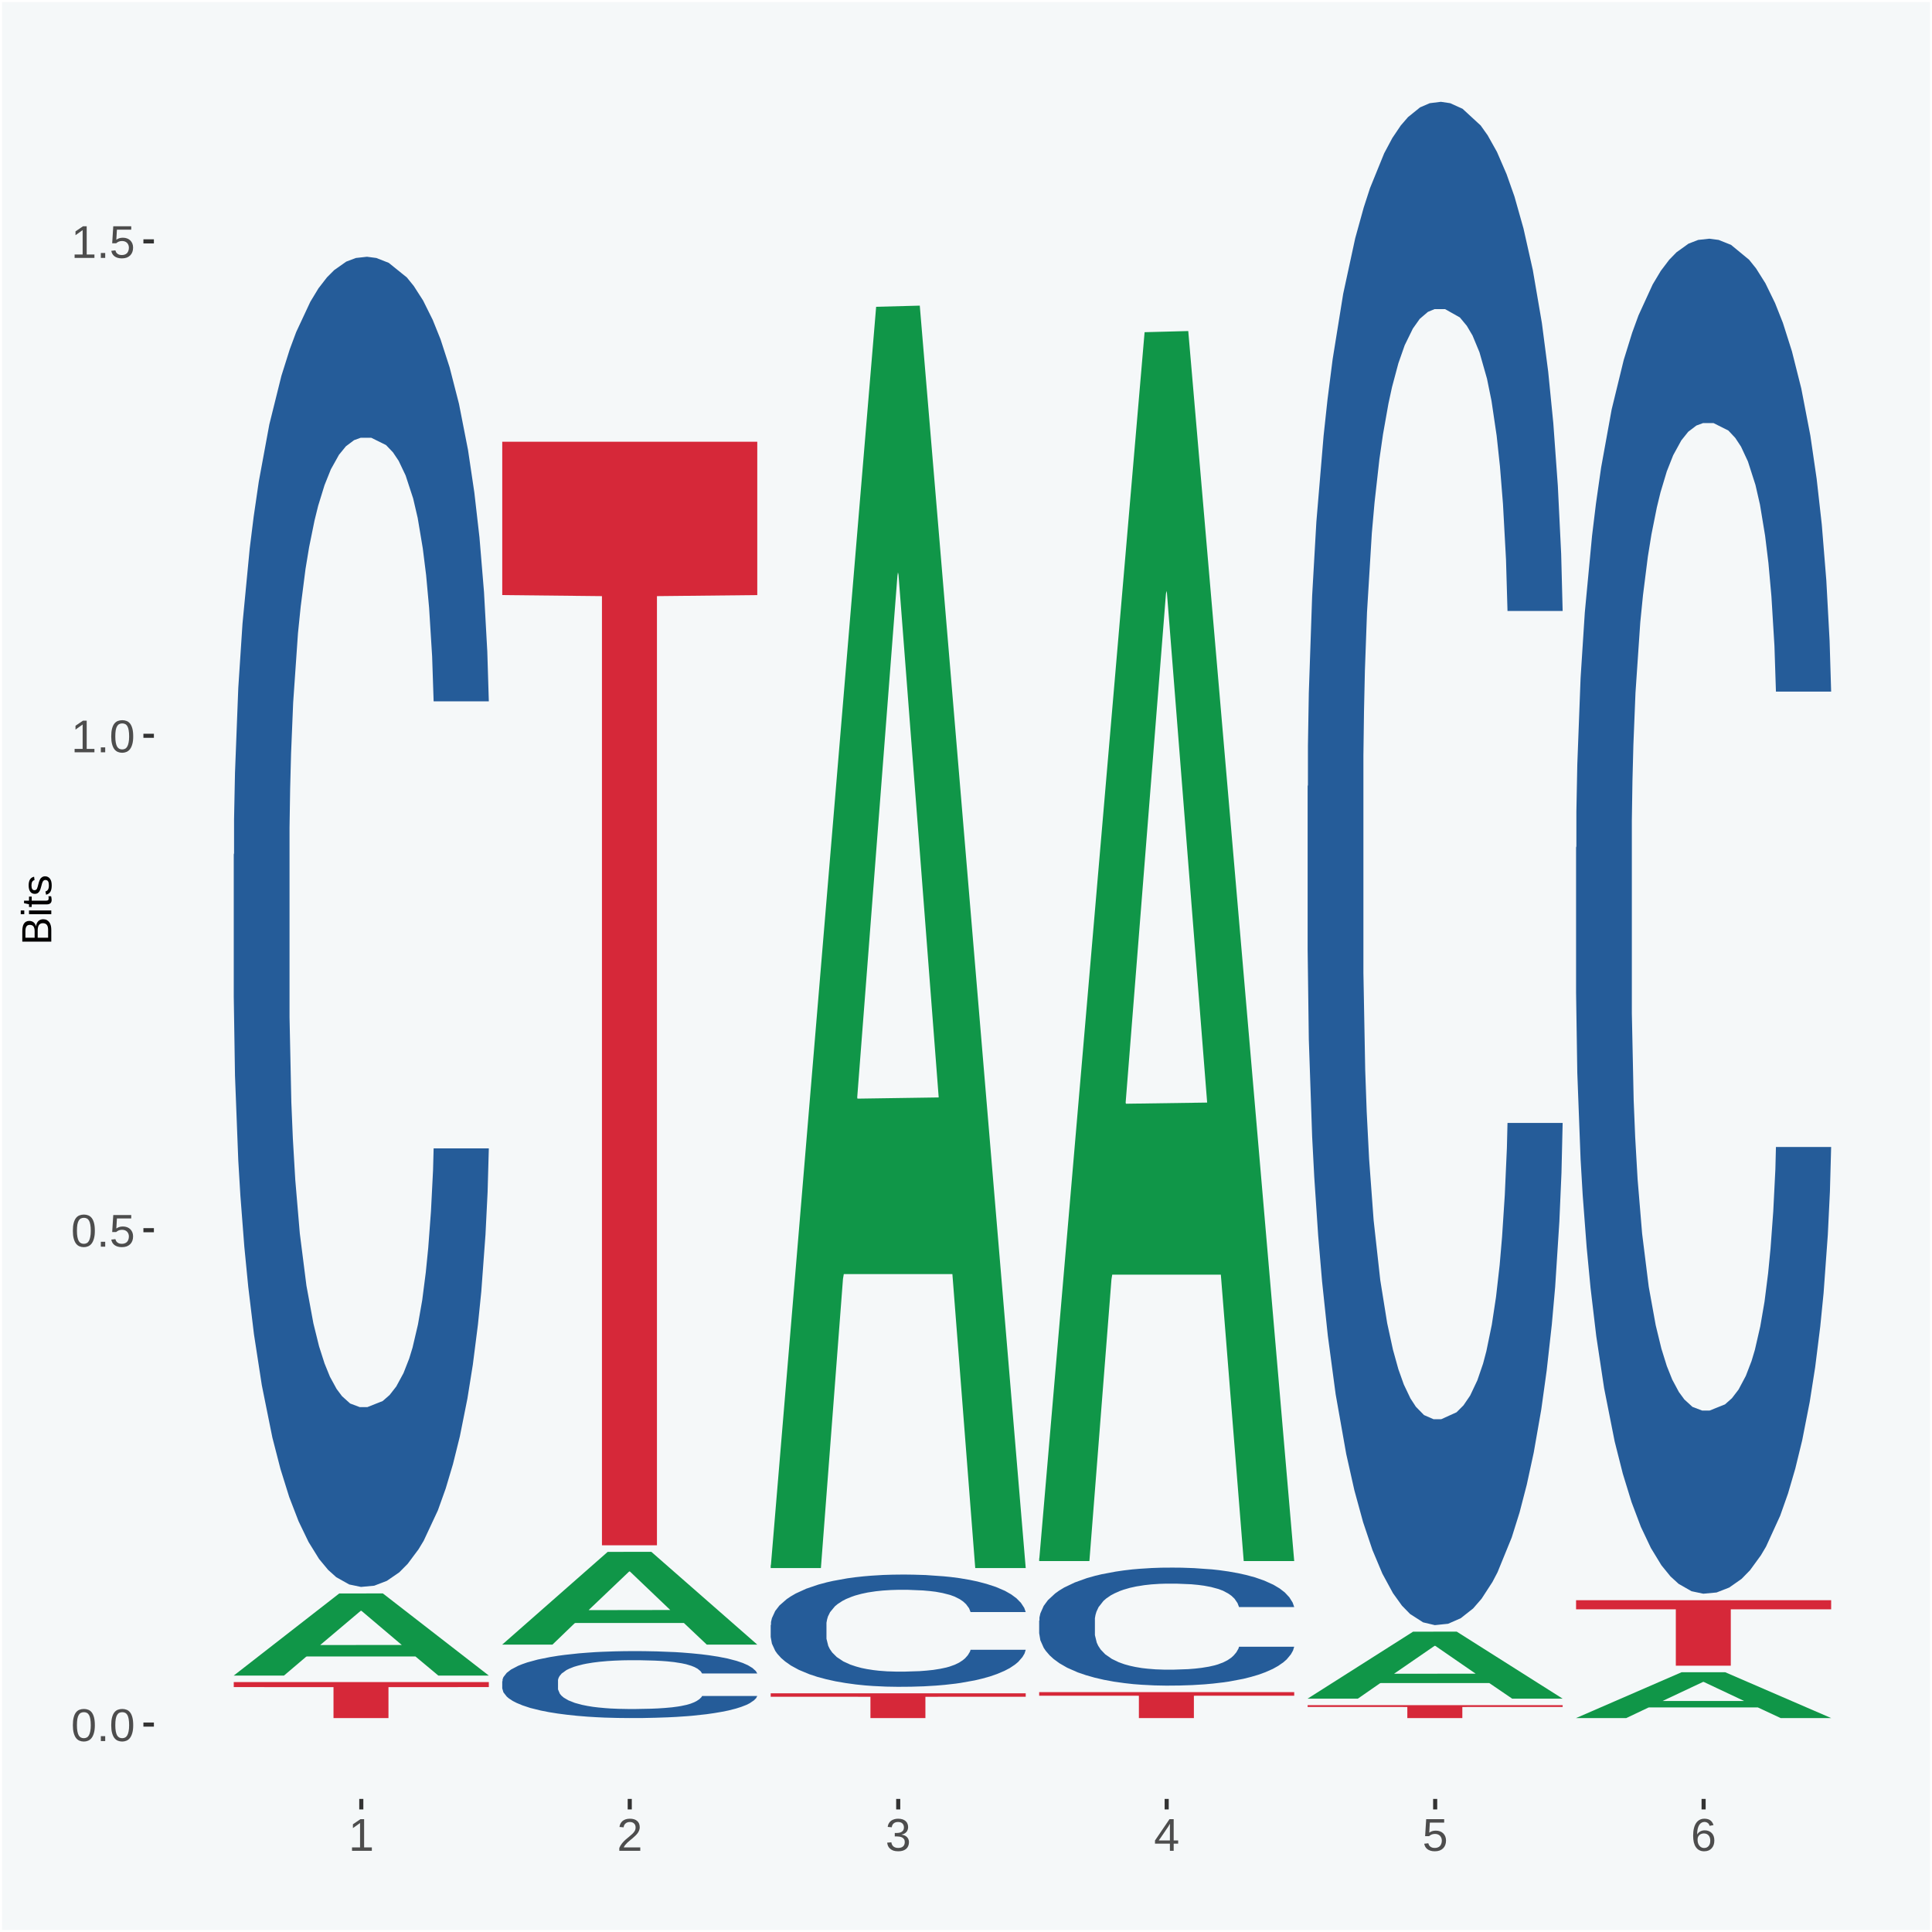
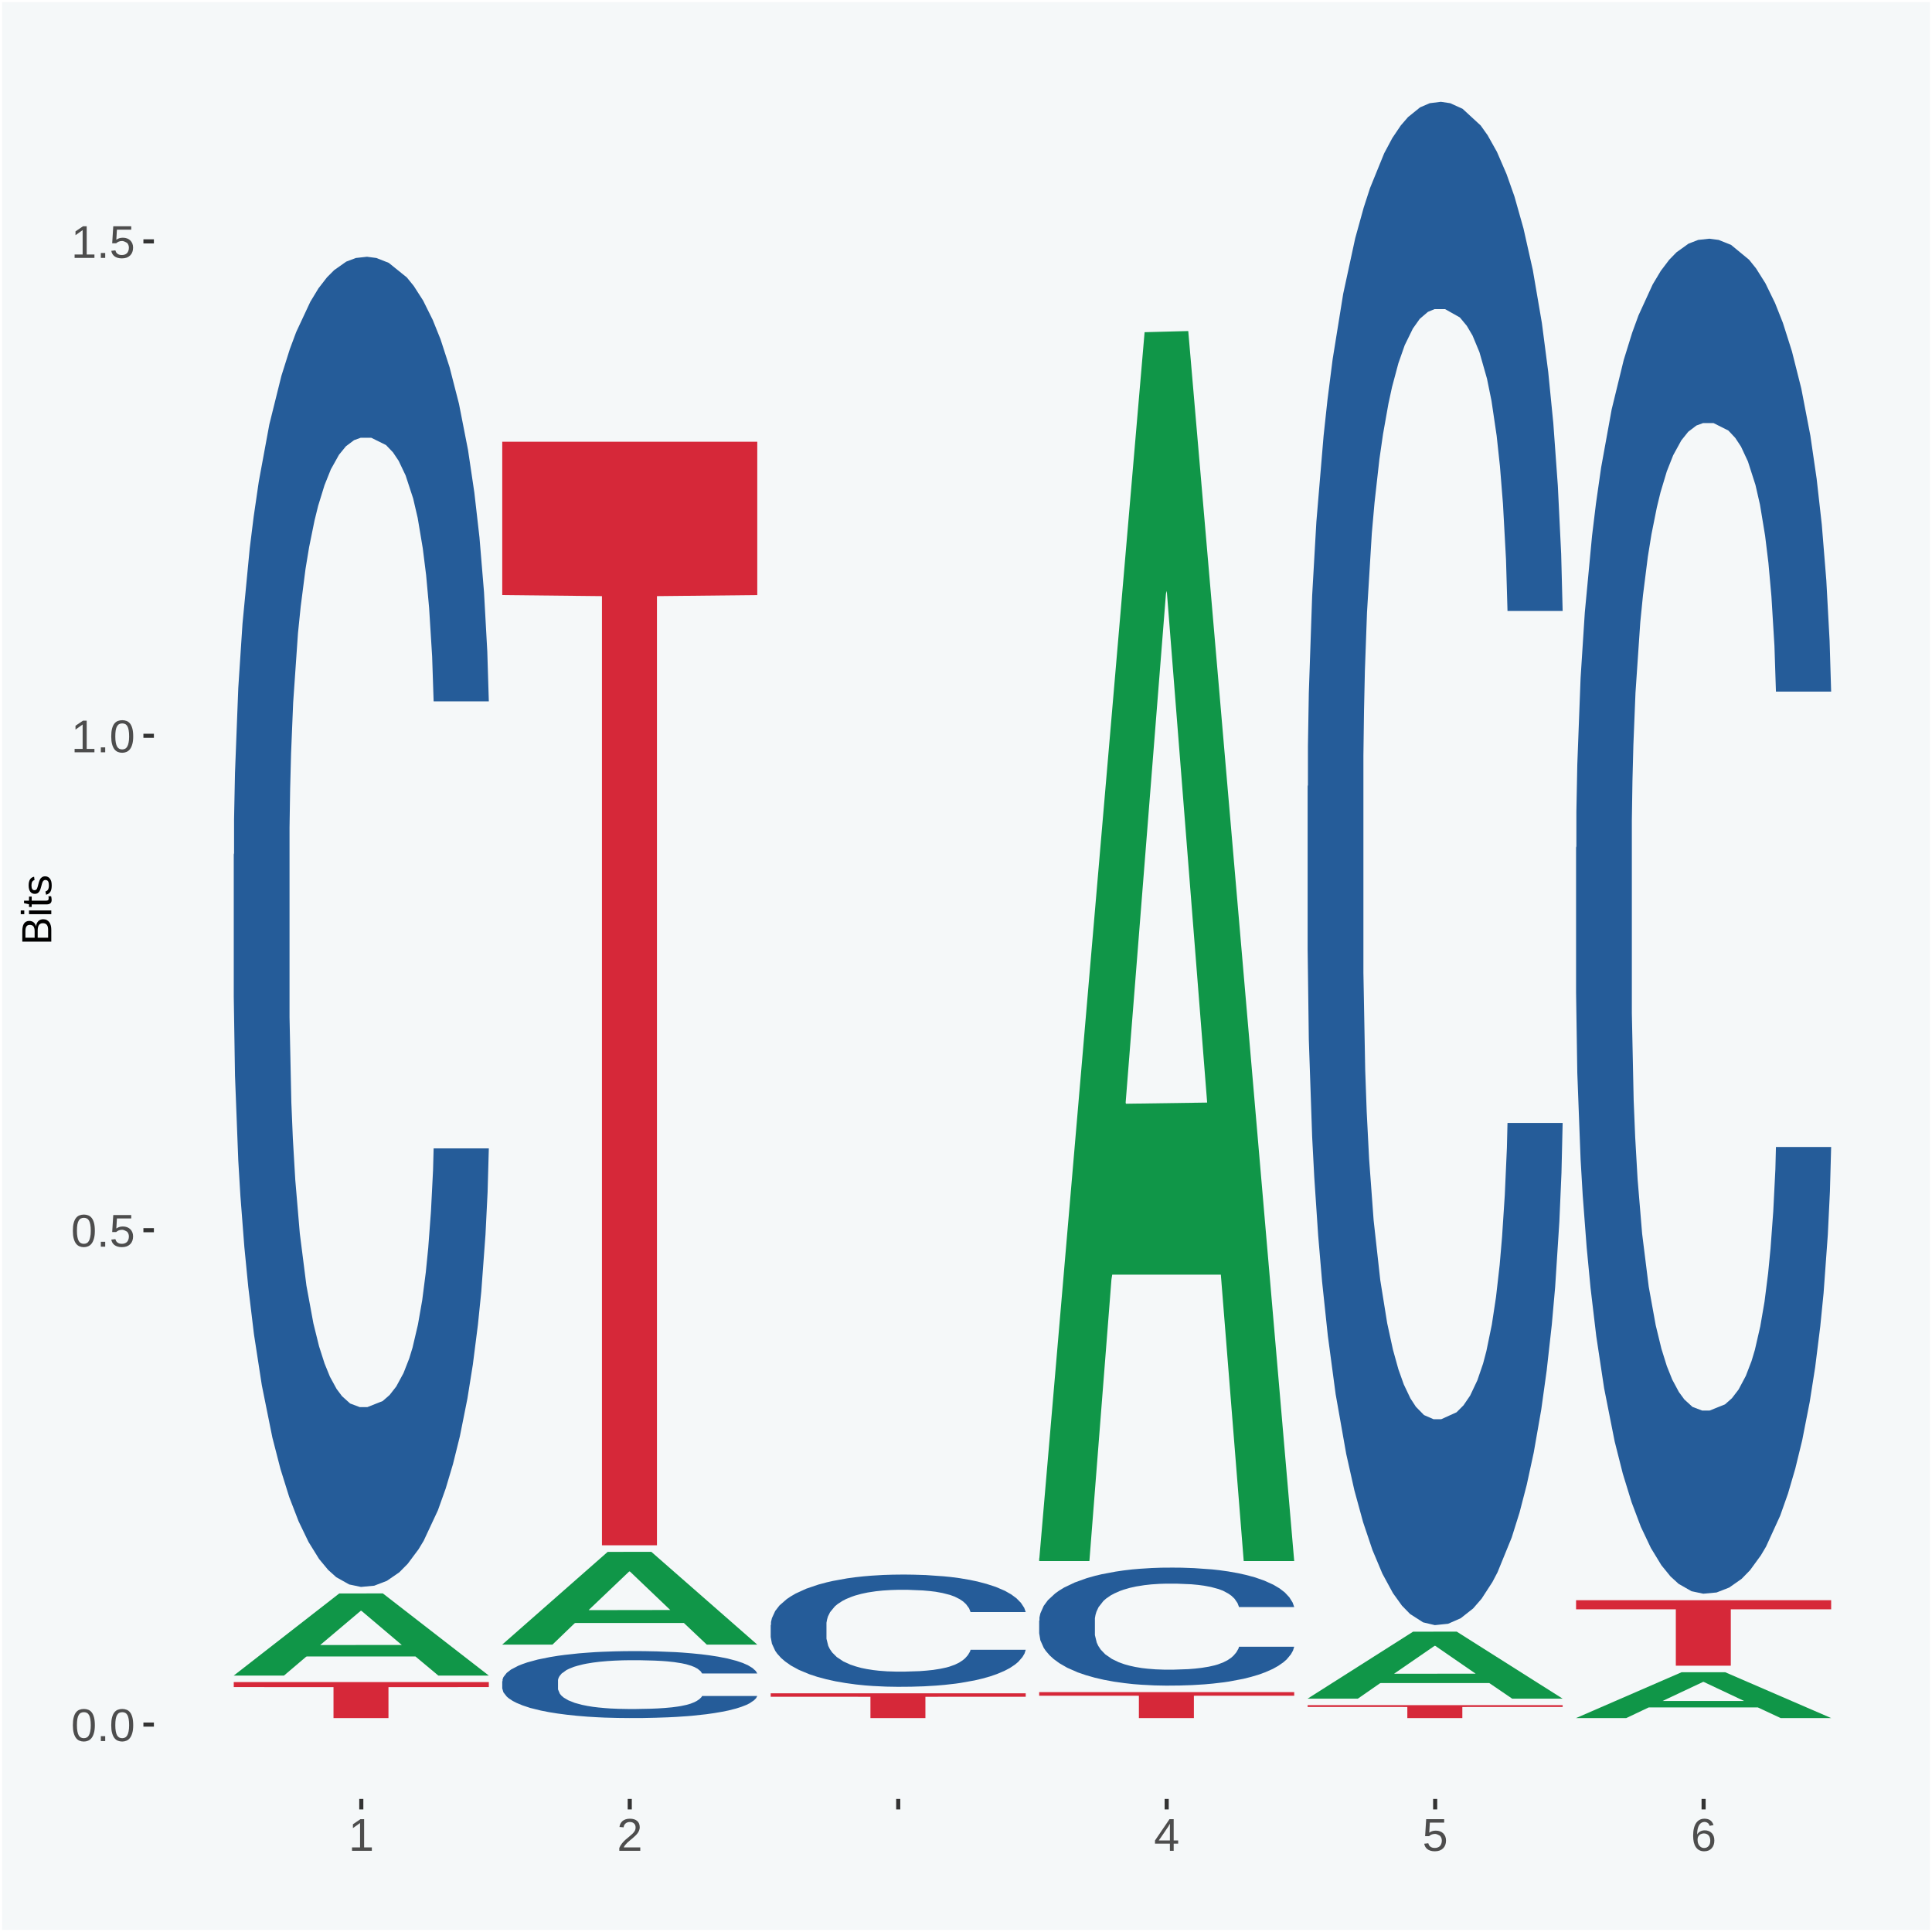
<svg xmlns="http://www.w3.org/2000/svg" xmlns:xlink="http://www.w3.org/1999/xlink" width="504pt" height="504pt" viewBox="0 0 504 504" version="1.1">
  <defs>
    <g>
      <symbol overflow="visible" id="glyph0-0">
        <path style="stroke:none;" d="M 0.406 0 L 0.406 -8 L 3.594 -8 L 3.594 0 Z M 0.797 -0.406 L 3.188 -0.406 L 3.188 -7.594 L 0.797 -7.594 Z M 0.797 -0.406 " />
      </symbol>
      <symbol overflow="visible" id="glyph0-1">
        <path style="stroke:none;" d="M 6.203 -4.125 C 6.203 -3.332 6.125 -2.664 5.969 -2.125 C 5.82 -1.582 5.617 -1.145 5.359 -0.812 C 5.098 -0.477 4.789 -0.238 4.438 -0.094 C 4.094 0.051 3.723 0.125 3.328 0.125 C 2.922 0.125 2.539 0.051 2.188 -0.094 C 1.844 -0.238 1.539 -0.477 1.281 -0.812 C 1.031 -1.145 0.832 -1.582 0.688 -2.125 C 0.539 -2.664 0.469 -3.332 0.469 -4.125 C 0.469 -4.957 0.539 -5.645 0.688 -6.188 C 0.832 -6.738 1.035 -7.176 1.297 -7.5 C 1.555 -7.82 1.859 -8.047 2.203 -8.172 C 2.555 -8.305 2.941 -8.375 3.359 -8.375 C 3.754 -8.375 4.125 -8.305 4.469 -8.172 C 4.812 -8.047 5.113 -7.82 5.375 -7.5 C 5.633 -7.176 5.836 -6.738 5.984 -6.188 C 6.129 -5.645 6.203 -4.957 6.203 -4.125 Z M 5.141 -4.125 C 5.141 -4.781 5.098 -5.328 5.016 -5.766 C 4.941 -6.203 4.828 -6.551 4.672 -6.812 C 4.516 -7.07 4.328 -7.254 4.109 -7.359 C 3.891 -7.473 3.641 -7.531 3.359 -7.531 C 3.055 -7.531 2.789 -7.473 2.562 -7.359 C 2.344 -7.254 2.156 -7.07 2 -6.812 C 1.844 -6.551 1.723 -6.203 1.641 -5.766 C 1.566 -5.328 1.531 -4.781 1.531 -4.125 C 1.531 -3.5 1.57 -2.969 1.656 -2.531 C 1.738 -2.094 1.852 -1.742 2 -1.484 C 2.156 -1.223 2.344 -1.035 2.562 -0.922 C 2.789 -0.805 3.047 -0.75 3.328 -0.75 C 3.609 -0.75 3.859 -0.805 4.078 -0.922 C 4.305 -1.035 4.492 -1.223 4.641 -1.484 C 4.797 -1.742 4.914 -2.094 5 -2.531 C 5.094 -2.969 5.141 -3.5 5.141 -4.125 Z M 5.141 -4.125 " />
      </symbol>
      <symbol overflow="visible" id="glyph0-2">
        <path style="stroke:none;" d="M 1.094 0 L 1.094 -1.281 L 2.234 -1.281 L 2.234 0 Z M 1.094 0 " />
      </symbol>
      <symbol overflow="visible" id="glyph0-3">
-         <path style="stroke:none;" d="M 6.172 -2.688 C 6.172 -2.27 6.109 -1.891 5.984 -1.547 C 5.859 -1.203 5.672 -0.906 5.422 -0.656 C 5.18 -0.414 4.879 -0.223 4.516 -0.078 C 4.148 0.055 3.723 0.125 3.234 0.125 C 2.805 0.125 2.43 0.07 2.109 -0.031 C 1.785 -0.133 1.508 -0.273 1.281 -0.453 C 1.062 -0.629 0.883 -0.836 0.75 -1.078 C 0.625 -1.316 0.535 -1.57 0.484 -1.844 L 1.547 -1.969 C 1.586 -1.812 1.645 -1.66 1.719 -1.516 C 1.801 -1.367 1.91 -1.238 2.047 -1.125 C 2.18 -1.008 2.348 -0.914 2.547 -0.844 C 2.742 -0.781 2.984 -0.75 3.266 -0.75 C 3.535 -0.75 3.781 -0.789 4 -0.875 C 4.227 -0.957 4.422 -1.078 4.578 -1.234 C 4.734 -1.398 4.852 -1.602 4.938 -1.844 C 5.031 -2.082 5.078 -2.359 5.078 -2.672 C 5.078 -2.922 5.035 -3.148 4.953 -3.359 C 4.867 -3.578 4.75 -3.766 4.594 -3.922 C 4.445 -4.078 4.258 -4.195 4.031 -4.281 C 3.812 -4.363 3.562 -4.406 3.281 -4.406 C 3.113 -4.406 2.953 -4.391 2.797 -4.359 C 2.648 -4.328 2.516 -4.285 2.391 -4.234 C 2.266 -4.18 2.148 -4.117 2.047 -4.047 C 1.941 -3.973 1.844 -3.895 1.75 -3.812 L 0.719 -3.812 L 1 -8.25 L 5.688 -8.25 L 5.688 -7.359 L 1.953 -7.359 L 1.797 -4.734 C 1.984 -4.879 2.219 -5.004 2.5 -5.109 C 2.781 -5.211 3.113 -5.266 3.5 -5.266 C 3.914 -5.266 4.285 -5.203 4.609 -5.078 C 4.941 -4.953 5.223 -4.773 5.453 -4.547 C 5.68 -4.316 5.859 -4.047 5.984 -3.734 C 6.109 -3.422 6.172 -3.07 6.172 -2.688 Z M 6.172 -2.688 " />
+         <path style="stroke:none;" d="M 6.172 -2.688 C 6.172 -2.27 6.109 -1.891 5.984 -1.547 C 5.859 -1.203 5.672 -0.906 5.422 -0.656 C 5.18 -0.414 4.879 -0.223 4.516 -0.078 C 4.148 0.055 3.723 0.125 3.234 0.125 C 2.805 0.125 2.43 0.07 2.109 -0.031 C 1.785 -0.133 1.508 -0.273 1.281 -0.453 C 1.062 -0.629 0.883 -0.836 0.75 -1.078 C 0.625 -1.316 0.535 -1.57 0.484 -1.844 L 1.547 -1.969 C 1.586 -1.812 1.645 -1.66 1.719 -1.516 C 1.801 -1.367 1.91 -1.238 2.047 -1.125 C 2.18 -1.008 2.348 -0.914 2.547 -0.844 C 2.742 -0.781 2.984 -0.75 3.266 -0.75 C 3.535 -0.75 3.781 -0.789 4 -0.875 C 4.227 -0.957 4.422 -1.078 4.578 -1.234 C 4.734 -1.398 4.852 -1.602 4.938 -1.844 C 5.031 -2.082 5.078 -2.359 5.078 -2.672 C 5.078 -2.922 5.035 -3.148 4.953 -3.359 C 4.867 -3.578 4.75 -3.766 4.594 -3.922 C 3.812 -4.363 3.562 -4.406 3.281 -4.406 C 3.113 -4.406 2.953 -4.391 2.797 -4.359 C 2.648 -4.328 2.516 -4.285 2.391 -4.234 C 2.266 -4.18 2.148 -4.117 2.047 -4.047 C 1.941 -3.973 1.844 -3.895 1.75 -3.812 L 0.719 -3.812 L 1 -8.25 L 5.688 -8.25 L 5.688 -7.359 L 1.953 -7.359 L 1.797 -4.734 C 1.984 -4.879 2.219 -5.004 2.5 -5.109 C 2.781 -5.211 3.113 -5.266 3.5 -5.266 C 3.914 -5.266 4.285 -5.203 4.609 -5.078 C 4.941 -4.953 5.223 -4.773 5.453 -4.547 C 5.68 -4.316 5.859 -4.047 5.984 -3.734 C 6.109 -3.422 6.172 -3.07 6.172 -2.688 Z M 6.172 -2.688 " />
      </symbol>
      <symbol overflow="visible" id="glyph0-4">
        <path style="stroke:none;" d="M 0.922 0 L 0.922 -0.891 L 3.016 -0.891 L 3.016 -7.25 L 1.156 -5.922 L 1.156 -6.922 L 3.109 -8.25 L 4.078 -8.25 L 4.078 -0.891 L 6.094 -0.891 L 6.094 0 Z M 0.922 0 " />
      </symbol>
      <symbol overflow="visible" id="glyph0-5">
        <path style="stroke:none;" d="M 0.609 0 L 0.609 -0.75 C 0.805 -1.207 1.047 -1.609 1.328 -1.953 C 1.617 -2.305 1.922 -2.625 2.234 -2.906 C 2.555 -3.188 2.867 -3.445 3.172 -3.688 C 3.484 -3.938 3.766 -4.18 4.016 -4.422 C 4.266 -4.66 4.469 -4.91 4.625 -5.172 C 4.781 -5.441 4.859 -5.742 4.859 -6.078 C 4.859 -6.316 4.82 -6.523 4.75 -6.703 C 4.676 -6.879 4.57 -7.023 4.438 -7.141 C 4.312 -7.266 4.156 -7.359 3.969 -7.422 C 3.781 -7.484 3.578 -7.516 3.359 -7.516 C 3.141 -7.516 2.938 -7.484 2.75 -7.422 C 2.57 -7.367 2.41 -7.281 2.266 -7.156 C 2.117 -7.039 2 -6.895 1.906 -6.719 C 1.812 -6.551 1.754 -6.352 1.734 -6.125 L 0.656 -6.219 C 0.688 -6.508 0.766 -6.785 0.891 -7.047 C 1.023 -7.316 1.203 -7.551 1.422 -7.75 C 1.648 -7.945 1.922 -8.098 2.234 -8.203 C 2.555 -8.316 2.93 -8.375 3.359 -8.375 C 3.766 -8.375 4.125 -8.328 4.438 -8.234 C 4.758 -8.141 5.031 -7.992 5.25 -7.797 C 5.477 -7.609 5.648 -7.375 5.766 -7.094 C 5.879 -6.812 5.938 -6.488 5.938 -6.125 C 5.938 -5.844 5.883 -5.578 5.781 -5.328 C 5.688 -5.078 5.555 -4.836 5.391 -4.609 C 5.223 -4.379 5.031 -4.16 4.812 -3.953 C 4.594 -3.742 4.363 -3.535 4.125 -3.328 C 3.895 -3.129 3.656 -2.93 3.406 -2.734 C 3.164 -2.535 2.938 -2.336 2.719 -2.141 C 2.508 -1.941 2.32 -1.738 2.156 -1.531 C 1.988 -1.332 1.859 -1.117 1.766 -0.891 L 6.078 -0.891 L 6.078 0 Z M 0.609 0 " />
      </symbol>
      <symbol overflow="visible" id="glyph0-6">
-         <path style="stroke:none;" d="M 6.141 -2.281 C 6.141 -1.906 6.078 -1.566 5.953 -1.266 C 5.836 -0.973 5.66 -0.723 5.422 -0.516 C 5.18 -0.305 4.883 -0.145 4.531 -0.031 C 4.188 0.07 3.789 0.125 3.344 0.125 C 2.832 0.125 2.398 0.062 2.047 -0.062 C 1.703 -0.195 1.414 -0.367 1.188 -0.578 C 0.957 -0.785 0.785 -1.02 0.672 -1.281 C 0.566 -1.551 0.492 -1.832 0.453 -2.125 L 1.547 -2.219 C 1.578 -2 1.633 -1.801 1.719 -1.625 C 1.801 -1.445 1.914 -1.289 2.062 -1.156 C 2.207 -1.031 2.383 -0.93 2.594 -0.859 C 2.801 -0.785 3.051 -0.75 3.344 -0.75 C 3.875 -0.75 4.289 -0.879 4.594 -1.141 C 4.895 -1.41 5.047 -1.801 5.047 -2.312 C 5.047 -2.613 4.977 -2.859 4.844 -3.047 C 4.707 -3.234 4.539 -3.379 4.344 -3.484 C 4.145 -3.586 3.926 -3.656 3.688 -3.688 C 3.445 -3.727 3.227 -3.75 3.031 -3.75 L 2.438 -3.75 L 2.438 -4.656 L 3.016 -4.656 C 3.211 -4.656 3.414 -4.676 3.625 -4.719 C 3.844 -4.758 4.039 -4.832 4.219 -4.938 C 4.395 -5.051 4.539 -5.195 4.656 -5.375 C 4.77 -5.562 4.828 -5.797 4.828 -6.078 C 4.828 -6.523 4.695 -6.875 4.438 -7.125 C 4.188 -7.383 3.801 -7.516 3.281 -7.516 C 2.82 -7.516 2.445 -7.395 2.156 -7.156 C 1.875 -6.914 1.707 -6.578 1.656 -6.141 L 0.594 -6.234 C 0.633 -6.598 0.734 -6.91 0.891 -7.172 C 1.047 -7.441 1.242 -7.664 1.484 -7.844 C 1.734 -8.02 2.008 -8.148 2.312 -8.234 C 2.625 -8.328 2.953 -8.375 3.297 -8.375 C 3.754 -8.375 4.148 -8.316 4.484 -8.203 C 4.816 -8.086 5.086 -7.93 5.297 -7.734 C 5.516 -7.535 5.672 -7.301 5.766 -7.031 C 5.867 -6.77 5.922 -6.488 5.922 -6.188 C 5.922 -5.945 5.883 -5.723 5.812 -5.516 C 5.75 -5.305 5.645 -5.113 5.5 -4.938 C 5.363 -4.77 5.188 -4.625 4.969 -4.5 C 4.75 -4.383 4.488 -4.297 4.188 -4.234 L 4.188 -4.219 C 4.52 -4.176 4.805 -4.098 5.047 -3.984 C 5.297 -3.867 5.5 -3.723 5.656 -3.547 C 5.82 -3.379 5.941 -3.188 6.016 -2.969 C 6.098 -2.75 6.141 -2.52 6.141 -2.281 Z M 6.141 -2.281 " />
-       </symbol>
+         </symbol>
      <symbol overflow="visible" id="glyph0-7">
        <path style="stroke:none;" d="M 5.156 -1.875 L 5.156 0 L 4.172 0 L 4.172 -1.875 L 0.281 -1.875 L 0.281 -2.688 L 4.062 -8.25 L 5.156 -8.25 L 5.156 -2.703 L 6.328 -2.703 L 6.328 -1.875 Z M 4.172 -7.062 C 4.16 -7.039 4.141 -7.004 4.109 -6.953 C 4.078 -6.898 4.039 -6.836 4 -6.766 C 3.957 -6.691 3.914 -6.617 3.875 -6.547 C 3.844 -6.473 3.812 -6.414 3.781 -6.375 L 1.656 -3.25 C 1.633 -3.219 1.602 -3.176 1.562 -3.125 C 1.531 -3.07 1.492 -3.02 1.453 -2.969 C 1.422 -2.914 1.383 -2.863 1.344 -2.812 C 1.301 -2.77 1.27 -2.734 1.25 -2.703 L 4.172 -2.703 Z M 4.172 -7.062 " />
      </symbol>
      <symbol overflow="visible" id="glyph0-8">
        <path style="stroke:none;" d="M 6.141 -2.703 C 6.141 -2.285 6.082 -1.906 5.969 -1.562 C 5.852 -1.219 5.68 -0.922 5.453 -0.672 C 5.234 -0.422 4.957 -0.223 4.625 -0.078 C 4.289 0.055 3.91 0.125 3.484 0.125 C 3.004 0.125 2.582 0.031 2.219 -0.156 C 1.863 -0.344 1.566 -0.609 1.328 -0.953 C 1.086 -1.297 0.906 -1.719 0.781 -2.219 C 0.664 -2.727 0.609 -3.301 0.609 -3.938 C 0.609 -4.676 0.676 -5.32 0.812 -5.875 C 0.945 -6.426 1.141 -6.883 1.391 -7.25 C 1.648 -7.625 1.961 -7.906 2.328 -8.094 C 2.691 -8.281 3.102 -8.375 3.562 -8.375 C 3.844 -8.375 4.102 -8.344 4.344 -8.281 C 4.594 -8.227 4.816 -8.133 5.016 -8 C 5.223 -7.875 5.398 -7.703 5.547 -7.484 C 5.703 -7.273 5.828 -7.016 5.922 -6.703 L 4.906 -6.516 C 4.801 -6.867 4.629 -7.125 4.391 -7.281 C 4.148 -7.445 3.867 -7.531 3.547 -7.531 C 3.266 -7.531 3.004 -7.457 2.766 -7.312 C 2.535 -7.176 2.336 -6.973 2.172 -6.703 C 2.004 -6.43 1.875 -6.086 1.781 -5.672 C 1.695 -5.266 1.656 -4.789 1.656 -4.25 C 1.852 -4.602 2.125 -4.875 2.469 -5.062 C 2.812 -5.25 3.207 -5.344 3.656 -5.344 C 4.031 -5.344 4.367 -5.281 4.672 -5.156 C 4.984 -5.031 5.25 -4.852 5.469 -4.625 C 5.688 -4.406 5.852 -4.129 5.969 -3.797 C 6.082 -3.473 6.141 -3.109 6.141 -2.703 Z M 5.078 -2.656 C 5.078 -2.938 5.039 -3.191 4.969 -3.422 C 4.895 -3.66 4.785 -3.859 4.641 -4.016 C 4.504 -4.18 4.332 -4.305 4.125 -4.391 C 3.926 -4.484 3.688 -4.531 3.406 -4.531 C 3.219 -4.531 3.023 -4.5 2.828 -4.438 C 2.629 -4.383 2.453 -4.289 2.297 -4.156 C 2.141 -4.031 2.008 -3.863 1.906 -3.656 C 1.812 -3.457 1.766 -3.207 1.766 -2.906 C 1.766 -2.602 1.801 -2.316 1.875 -2.047 C 1.957 -1.785 2.07 -1.555 2.219 -1.359 C 2.363 -1.172 2.539 -1.02 2.75 -0.906 C 2.957 -0.789 3.191 -0.734 3.453 -0.734 C 3.703 -0.734 3.926 -0.773 4.125 -0.859 C 4.332 -0.953 4.504 -1.082 4.641 -1.25 C 4.785 -1.414 4.895 -1.613 4.969 -1.844 C 5.039 -2.082 5.078 -2.352 5.078 -2.656 Z M 5.078 -2.656 " />
      </symbol>
      <symbol overflow="visible" id="glyph1-0">
        <path style="stroke:none;" d="M 0 -0.359 L -7.328 -0.359 L -7.328 -3.281 L 0 -3.281 Z M -0.359 -0.734 L -0.359 -2.922 L -6.969 -2.922 L -6.969 -0.734 Z M -0.359 -0.734 " />
      </symbol>
      <symbol overflow="visible" id="glyph1-1">
        <path style="stroke:none;" d="M -2.125 -6.75 C -1.75 -6.75 -1.426 -6.676 -1.156 -6.531 C -0.883 -6.383 -0.66 -6.18 -0.484 -5.922 C -0.316 -5.672 -0.191 -5.375 -0.109 -5.031 C -0.035 -4.695 0 -4.344 0 -3.969 L 0 -0.906 L -7.562 -0.906 L -7.562 -3.656 C -7.562 -4.07 -7.523 -4.441 -7.453 -4.766 C -7.391 -5.098 -7.281 -5.379 -7.125 -5.609 C -6.977 -5.836 -6.789 -6.008 -6.562 -6.125 C -6.332 -6.25 -6.055 -6.312 -5.734 -6.312 C -5.523 -6.312 -5.328 -6.281 -5.141 -6.219 C -4.953 -6.164 -4.781 -6.078 -4.625 -5.953 C -4.477 -5.836 -4.348 -5.688 -4.234 -5.5 C -4.129 -5.32 -4.047 -5.113 -3.984 -4.875 C -3.953 -5.176 -3.883 -5.441 -3.781 -5.672 C -3.676 -5.91 -3.539 -6.109 -3.375 -6.266 C -3.219 -6.43 -3.031 -6.551 -2.812 -6.625 C -2.602 -6.707 -2.375 -6.75 -2.125 -6.75 Z M -5.609 -5.281 C -6.016 -5.281 -6.305 -5.141 -6.484 -4.859 C -6.66 -4.586 -6.75 -4.188 -6.75 -3.656 L -6.75 -1.922 L -4.344 -1.922 L -4.344 -3.656 C -4.344 -3.957 -4.375 -4.211 -4.438 -4.422 C -4.5 -4.629 -4.582 -4.797 -4.688 -4.922 C -4.801 -5.047 -4.93 -5.133 -5.078 -5.188 C -5.234 -5.25 -5.41 -5.281 -5.609 -5.281 Z M -2.219 -5.719 C -2.457 -5.719 -2.66 -5.672 -2.828 -5.578 C -2.992 -5.492 -3.129 -5.367 -3.234 -5.203 C -3.348 -5.047 -3.426 -4.848 -3.469 -4.609 C -3.52 -4.379 -3.547 -4.125 -3.547 -3.844 L -3.547 -1.922 L -0.828 -1.922 L -0.828 -3.922 C -0.828 -4.18 -0.848 -4.422 -0.891 -4.641 C -0.93 -4.859 -1.004 -5.047 -1.109 -5.203 C -1.211 -5.367 -1.352 -5.492 -1.531 -5.578 C -1.719 -5.672 -1.945 -5.719 -2.219 -5.719 Z M -2.219 -5.719 " />
      </symbol>
      <symbol overflow="visible" id="glyph1-2">
        <path style="stroke:none;" d="M -7.047 -0.734 L -7.969 -0.734 L -7.969 -1.703 L -7.047 -1.703 Z M 0 -0.734 L -5.812 -0.734 L -5.812 -1.703 L 0 -1.703 Z M 0 -0.734 " />
      </symbol>
      <symbol overflow="visible" id="glyph1-3">
        <path style="stroke:none;" d="M -0.047 -2.969 C -0.004 -2.82 0.023 -2.672 0.047 -2.516 C 0.078 -2.367 0.094 -2.195 0.094 -2 C 0.094 -1.227 -0.348 -0.844 -1.234 -0.844 L -5.109 -0.844 L -5.109 -0.172 L -5.812 -0.172 L -5.812 -0.875 L -7.109 -1.156 L -7.109 -1.812 L -5.812 -1.812 L -5.812 -2.875 L -5.109 -2.875 L -5.109 -1.812 L -1.438 -1.812 C -1.156 -1.812 -0.957 -1.852 -0.844 -1.938 C -0.738 -2.031 -0.688 -2.191 -0.688 -2.422 C -0.688 -2.516 -0.691 -2.602 -0.703 -2.688 C -0.711 -2.77 -0.727 -2.863 -0.75 -2.969 Z M -0.047 -2.969 " />
      </symbol>
      <symbol overflow="visible" id="glyph1-4">
        <path style="stroke:none;" d="M -1.609 -5.109 C -1.336 -5.109 -1.094 -5.051 -0.875 -4.938 C -0.664 -4.832 -0.488 -4.68 -0.344 -4.484 C -0.195 -4.285 -0.082 -4.039 0 -3.75 C 0.07 -3.457 0.109 -3.125 0.109 -2.75 C 0.109 -2.406 0.082 -2.098 0.031 -1.828 C -0.02 -1.555 -0.102 -1.316 -0.219 -1.109 C -0.332 -0.91 -0.484 -0.742 -0.672 -0.609 C -0.859 -0.473 -1.086 -0.375 -1.359 -0.312 L -1.531 -1.156 C -1.219 -1.238 -0.988 -1.41 -0.844 -1.672 C -0.695 -1.93 -0.625 -2.289 -0.625 -2.75 C -0.625 -2.957 -0.641 -3.145 -0.672 -3.312 C -0.703 -3.488 -0.75 -3.641 -0.812 -3.766 C -0.883 -3.891 -0.977 -3.984 -1.094 -4.047 C -1.207 -4.117 -1.352 -4.156 -1.531 -4.156 C -1.707 -4.156 -1.848 -4.113 -1.953 -4.031 C -2.066 -3.957 -2.16 -3.844 -2.234 -3.688 C -2.316 -3.539 -2.383 -3.363 -2.438 -3.156 C -2.5 -2.945 -2.562 -2.719 -2.625 -2.469 C -2.688 -2.238 -2.754 -2.008 -2.828 -1.781 C -2.898 -1.551 -3 -1.344 -3.125 -1.156 C -3.25 -0.969 -3.398 -0.816 -3.578 -0.703 C -3.766 -0.586 -4 -0.531 -4.281 -0.531 C -4.812 -0.531 -5.211 -0.719 -5.484 -1.094 C -5.766 -1.477 -5.906 -2.031 -5.906 -2.75 C -5.906 -3.395 -5.789 -3.906 -5.562 -4.281 C -5.332 -4.656 -4.973 -4.895 -4.484 -5 L -4.375 -4.125 C -4.52 -4.094 -4.645 -4.035 -4.75 -3.953 C -4.852 -3.867 -4.938 -3.766 -5 -3.641 C -5.062 -3.516 -5.102 -3.375 -5.125 -3.219 C -5.156 -3.07 -5.172 -2.914 -5.172 -2.75 C -5.172 -2.312 -5.102 -1.988 -4.969 -1.781 C -4.844 -1.582 -4.645 -1.484 -4.375 -1.484 C -4.219 -1.484 -4.086 -1.52 -3.984 -1.594 C -3.879 -1.664 -3.789 -1.77 -3.719 -1.906 C -3.656 -2.051 -3.598 -2.219 -3.547 -2.406 C -3.492 -2.602 -3.438 -2.816 -3.375 -3.047 C -3.332 -3.203 -3.289 -3.359 -3.25 -3.516 C -3.207 -3.68 -3.156 -3.836 -3.094 -3.984 C -3.031 -4.141 -2.957 -4.285 -2.875 -4.422 C -2.789 -4.555 -2.688 -4.672 -2.562 -4.766 C -2.445 -4.867 -2.312 -4.953 -2.156 -5.016 C -2 -5.078 -1.816 -5.109 -1.609 -5.109 Z M -1.609 -5.109 " />
      </symbol>
    </g>
    <clipPath id="clip1">
      <path d="M 40.148 5.48 L 498.52 5.48 L 498.52 469.281 L 40.148 469.281 Z M 40.148 5.48 " />
    </clipPath>
  </defs>
  <g id="surface1">
    <rect x="0" y="0" width="504" height="504" style="fill:rgb(96.078%,97.255%,97.647%);fill-opacity:1;stroke:none;" />
    <path style="fill:none;stroke-width:1.07;stroke-linecap:round;stroke-linejoin:round;stroke:rgb(100%,100%,100%);stroke-opacity:1;stroke-miterlimit:10;" d="M 0 0 L 504 0 L 504 504 L 0 504 Z M 0 0 " transform="matrix(1,0,0,-1,0,504)" />
    <g clip-path="url(#clip1)" clip-rule="nonzero">
-       <path style=" stroke:none;fill-rule:nonzero;fill:rgb(96.078%,97.255%,97.647%);fill-opacity:1;" d="M 40.148 469.281 L 498.52 469.281 L 498.52 5.48 L 40.148 5.48 Z M 40.148 469.281 " />
-     </g>
+       </g>
    <path style=" stroke:none;fill-rule:nonzero;fill:rgb(6.274%,58.824%,28.235%);fill-opacity:1;" d="M 60.98 437.07 L 61.051 437.051 L 88.488 415.691 L 99.871 415.672 L 127.52 437.109 L 114.352 437.109 L 108.379 432.121 L 80.051 432.121 L 79.852 432.199 L 74.078 437.109 L 60.98 437.109 L 60.98 437.07 L 83.621 429.141 L 104.809 429.121 L 94.32 420.238 L 94.18 420.199 L 94.039 420.262 L 83.551 429.121 L 83.621 429.141 Z M 60.98 437.07 " />
    <path style=" stroke:none;fill-rule:nonzero;fill:rgb(14.51%,36.078%,60.001%);fill-opacity:1;" d="M 60.98 222.891 L 61.059 222.57 L 61.059 213.699 L 61.301 201.66 L 62.16 179.48 L 63.262 162.68 L 65.148 143.039 L 66.172 134.801 L 67.512 125.609 L 70.262 110.711 L 73.41 98.039 L 75.609 91.07 L 77.262 86.629 L 80.961 78.711 L 83.078 75.219 L 85.281 72.371 L 87.172 70.469 L 90.32 68.25 L 92.828 67.301 L 95.738 66.98 L 98.18 67.301 L 101.41 68.57 L 106.129 72.371 L 107.93 74.59 L 110.371 78.391 L 112.891 83.461 L 114.93 88.531 L 117.289 95.82 L 119.73 105.328 L 122.09 117.371 L 123.738 128.461 L 125.078 140.18 L 126.262 154.441 L 127.121 169.969 L 127.52 182.961 L 113.121 182.961 L 112.73 171.238 L 111.941 158.559 L 111.16 150.012 L 110.289 143.039 L 108.961 135.109 L 107.781 130.039 L 105.809 124.02 L 104 120.219 L 102.512 118 L 100.699 116.102 L 96.852 114.199 L 94.09 114.199 L 92.359 114.828 L 90.238 116.422 L 88.43 118.641 L 86.309 122.441 L 84.66 126.559 L 83 131.941 L 82.059 135.75 L 80.641 142.719 L 79.699 148.422 L 78.441 158.25 L 77.73 165.219 L 76.48 183.281 L 75.93 196.59 L 75.691 205.781 L 75.531 215.922 L 75.531 265.352 L 76 287.539 L 76.398 297.039 L 77.031 307.82 L 78.211 321.762 L 79.941 335.391 L 81.75 345.211 L 83.238 351.23 L 84.66 355.672 L 86.07 359.148 L 87.801 362.32 L 89.219 364.219 L 91.34 366.129 L 93.859 367.078 L 95.82 367.078 L 99.828 365.488 L 101.641 363.91 L 103.371 361.691 L 105.262 358.199 L 106.75 354.398 L 107.621 351.551 L 109.031 345.531 L 110.141 339.191 L 111.078 331.898 L 111.711 325.559 L 112.422 316.059 L 112.969 305.281 L 113.121 299.578 L 127.52 299.578 L 127.199 310.988 L 126.648 322.078 L 125.551 336.969 L 124.68 345.531 L 123.352 355.98 L 121.93 364.859 L 119.969 374.68 L 118.16 381.969 L 116.27 388.309 L 114.23 394.012 L 110.531 401.93 L 109.191 404.148 L 106.359 407.949 L 104.16 410.172 L 100.93 412.391 L 97.629 413.66 L 94.172 413.98 L 91.102 413.34 L 87.719 411.441 L 85.602 409.539 L 83.238 406.691 L 80.488 402.25 L 77.891 396.859 L 75.449 390.531 L 73.172 383.238 L 71.051 375 L 68.301 361.371 L 66.25 348.059 L 64.762 335.699 L 63.738 325.25 L 62.711 311.941 L 62.16 302.75 L 61.301 280.57 L 60.98 259.969 Z M 60.98 222.891 " />
    <path style=" stroke:none;fill-rule:nonzero;fill:rgb(83.922%,15.686%,22.353%);fill-opacity:1;" d="M 60.98 438.801 L 127.52 438.801 L 127.52 440.109 L 101.34 440.121 L 101.34 448.191 L 87 448.191 L 87 440.121 L 60.98 440.109 Z M 60.98 438.801 " />
    <path style=" stroke:none;fill-rule:nonzero;fill:rgb(6.274%,58.824%,28.235%);fill-opacity:1;" d="M 131.02 428.98 L 131.09 428.961 L 158.52 404.84 L 169.91 404.82 L 197.551 429.031 L 184.379 429.031 L 178.41 423.391 L 150.09 423.391 L 149.879 423.48 L 144.121 429.031 L 131.02 429.031 L 131.02 428.98 L 153.648 420.031 L 174.852 420 L 164.352 409.98 L 164.219 409.93 L 164.078 410 L 153.578 420 L 153.648 420.031 Z M 131.02 428.98 " />
    <path style=" stroke:none;fill-rule:nonzero;fill:rgb(14.51%,36.078%,60.001%);fill-opacity:1;" d="M 131.02 438.57 L 131.102 438.559 L 131.102 438.109 L 131.328 437.5 L 132.199 436.391 L 133.301 435.539 L 135.191 434.551 L 136.211 434.141 L 137.551 433.672 L 140.301 432.922 L 143.441 432.289 L 145.648 431.93 L 147.301 431.711 L 150.988 431.309 L 153.121 431.141 L 155.32 430.988 L 157.211 430.898 L 160.352 430.789 L 162.871 430.738 L 165.781 430.719 L 168.219 430.738 L 171.441 430.801 L 176.16 430.988 L 177.969 431.102 L 180.41 431.301 L 182.922 431.551 L 184.969 431.809 L 187.328 432.172 L 189.762 432.648 L 192.121 433.262 L 193.77 433.82 L 195.109 434.41 L 196.289 435.129 L 197.16 435.91 L 197.551 436.559 L 183.16 436.559 L 182.762 435.969 L 181.98 435.328 L 181.191 434.898 L 180.328 434.551 L 178.988 434.148 L 177.809 433.898 L 175.84 433.59 L 174.039 433.398 L 172.539 433.289 L 170.73 433.199 L 166.879 433.102 L 164.129 433.102 L 162.398 433.129 L 160.27 433.211 L 158.461 433.32 L 156.34 433.512 L 154.691 433.719 L 153.039 433.988 L 152.09 434.18 L 150.68 434.539 L 149.73 434.82 L 148.48 435.32 L 147.77 435.672 L 146.512 436.578 L 145.961 437.25 L 145.719 437.711 L 145.57 438.219 L 145.57 440.711 L 146.039 441.828 L 146.43 442.309 L 147.059 442.852 L 148.238 443.551 L 149.969 444.238 L 151.781 444.73 L 153.27 445.031 L 154.691 445.262 L 156.102 445.43 L 157.84 445.59 L 159.25 445.691 L 161.371 445.781 L 163.891 445.828 L 165.859 445.828 L 169.871 445.75 L 171.68 445.672 L 173.41 445.559 L 175.289 445.391 L 176.789 445.191 L 177.648 445.051 L 179.07 444.75 L 180.172 444.43 L 181.109 444.059 L 181.738 443.738 L 182.449 443.262 L 183 442.719 L 183.16 442.43 L 197.551 442.43 L 197.238 443.012 L 196.68 443.57 L 195.578 444.32 L 194.719 444.75 L 193.379 445.27 L 191.969 445.719 L 190 446.219 L 188.191 446.578 L 186.301 446.898 L 184.262 447.191 L 180.559 447.59 L 179.23 447.699 L 176.391 447.891 L 174.191 448 L 170.969 448.109 L 167.672 448.18 L 164.211 448.191 L 161.141 448.16 L 157.762 448.07 L 155.629 447.969 L 153.27 447.828 L 150.52 447.602 L 147.93 447.328 L 145.488 447.012 L 143.211 446.648 L 141.078 446.23 L 138.328 445.551 L 136.289 444.871 L 134.789 444.25 L 133.77 443.73 L 132.75 443.059 L 132.199 442.59 L 131.328 441.48 L 131.02 440.441 Z M 131.02 438.57 " />
    <path style=" stroke:none;fill-rule:nonzero;fill:rgb(83.922%,15.686%,22.353%);fill-opacity:1;" d="M 131.02 115.238 L 197.551 115.238 L 197.551 155.238 L 171.379 155.512 L 171.379 403.121 L 157.031 403.121 L 157.031 155.512 L 131.02 155.238 Z M 131.02 115.238 " />
-     <path style=" stroke:none;fill-rule:nonzero;fill:rgb(6.274%,58.824%,28.235%);fill-opacity:1;" d="M 201.051 408.441 L 201.121 408.129 L 228.559 80.031 L 239.941 79.73 L 267.578 409.059 L 254.41 409.059 L 248.449 332.371 L 220.121 332.371 L 219.91 333.609 L 214.148 409.059 L 201.051 409.059 L 201.051 408.441 L 223.691 286.602 L 244.879 286.289 L 234.391 149.922 L 234.25 149.301 L 234.109 150.23 L 223.621 286.289 L 223.691 286.602 Z M 201.051 408.441 " />
    <path style=" stroke:none;fill-rule:nonzero;fill:rgb(14.51%,36.078%,60.001%);fill-opacity:1;" d="M 201.051 423.91 L 201.129 423.879 L 201.129 423.141 L 201.371 422.121 L 202.23 420.25 L 203.328 418.828 L 205.219 417.172 L 206.238 416.48 L 207.578 415.699 L 210.328 414.441 L 213.48 413.371 L 215.68 412.781 L 217.328 412.41 L 221.031 411.738 L 223.148 411.449 L 225.352 411.211 L 227.238 411.051 L 230.391 410.859 L 232.898 410.781 L 235.809 410.75 L 238.25 410.781 L 241.469 410.879 L 246.191 411.211 L 248 411.391 L 250.441 411.711 L 252.961 412.141 L 255 412.57 L 257.359 413.191 L 259.801 413.988 L 262.16 415 L 263.809 415.941 L 265.148 416.93 L 266.328 418.129 L 267.191 419.441 L 267.578 420.539 L 253.191 420.539 L 252.801 419.551 L 252.012 418.48 L 251.23 417.762 L 250.359 417.172 L 249.02 416.5 L 247.84 416.07 L 245.879 415.57 L 244.07 415.238 L 242.578 415.059 L 240.77 414.898 L 236.91 414.738 L 234.16 414.738 L 232.43 414.789 L 230.309 414.922 L 228.5 415.109 L 226.371 415.43 L 224.719 415.781 L 223.07 416.23 L 222.129 416.559 L 220.711 417.141 L 219.77 417.629 L 218.512 418.449 L 217.801 419.039 L 216.539 420.57 L 215.988 421.691 L 215.762 422.469 L 215.602 423.32 L 215.602 427.5 L 216.07 429.371 L 216.469 430.172 L 217.09 431.078 L 218.27 432.262 L 220 433.41 L 221.809 434.238 L 223.309 434.738 L 224.719 435.121 L 226.141 435.41 L 227.871 435.68 L 229.281 435.84 L 231.41 436 L 233.922 436.078 L 235.891 436.078 L 239.898 435.949 L 241.711 435.809 L 243.441 435.629 L 245.328 435.328 L 246.82 435.012 L 247.691 434.77 L 249.102 434.262 L 250.199 433.73 L 251.148 433.109 L 251.781 432.578 L 252.48 431.781 L 253.031 430.871 L 253.191 430.379 L 267.578 430.379 L 267.27 431.352 L 266.719 432.281 L 265.621 433.539 L 264.75 434.262 L 263.422 435.148 L 262 435.891 L 260.031 436.719 L 258.23 437.34 L 256.34 437.871 L 254.289 438.359 L 250.602 439.02 L 249.262 439.211 L 246.43 439.531 L 244.23 439.719 L 241 439.91 L 237.699 440.012 L 234.238 440.039 L 231.172 439.988 L 227.789 439.828 L 225.672 439.672 L 223.309 439.43 L 220.559 439.051 L 217.961 438.602 L 215.52 438.059 L 213.238 437.449 L 211.121 436.75 L 208.371 435.602 L 206.32 434.48 L 204.828 433.43 L 203.801 432.551 L 202.781 431.43 L 202.23 430.648 L 201.371 428.781 L 201.051 427.039 Z M 201.051 423.91 " />
    <path style=" stroke:none;fill-rule:nonzero;fill:rgb(83.922%,15.686%,22.353%);fill-opacity:1;" d="M 201.051 441.73 L 267.578 441.73 L 267.578 442.629 L 241.41 442.641 L 241.41 448.191 L 227.07 448.191 L 227.07 442.641 L 201.051 442.629 Z M 201.051 441.73 " />
    <path style=" stroke:none;fill-rule:nonzero;fill:rgb(6.274%,58.824%,28.235%);fill-opacity:1;" d="M 271.09 406.641 L 271.148 406.34 L 298.59 86.66 L 309.98 86.359 L 337.621 407.238 L 324.449 407.238 L 318.48 332.52 L 290.148 332.52 L 289.949 333.73 L 284.191 407.238 L 271.09 407.238 L 271.09 406.641 L 293.719 287.93 L 314.91 287.629 L 304.422 154.75 L 304.281 154.148 L 304.148 155.059 L 293.648 287.629 L 293.719 287.93 Z M 271.09 406.641 " />
    <path style=" stroke:none;fill-rule:nonzero;fill:rgb(14.51%,36.078%,60.001%);fill-opacity:1;" d="M 271.09 422.77 L 271.16 422.738 L 271.16 421.961 L 271.398 420.891 L 272.27 418.922 L 273.371 417.43 L 275.25 415.691 L 276.281 414.949 L 277.609 414.141 L 280.371 412.82 L 283.512 411.691 L 285.711 411.07 L 287.359 410.68 L 291.059 409.98 L 293.18 409.672 L 295.391 409.41 L 297.27 409.25 L 300.422 409.051 L 302.941 408.961 L 305.852 408.941 L 308.281 408.961 L 311.512 409.078 L 316.23 409.41 L 318.039 409.609 L 320.469 409.949 L 322.988 410.398 L 325.031 410.852 L 327.391 411.488 L 329.828 412.34 L 332.191 413.41 L 333.84 414.391 L 335.18 415.43 L 336.359 416.699 L 337.219 418.078 L 337.621 419.23 L 323.23 419.23 L 322.828 418.191 L 322.051 417.059 L 321.262 416.301 L 320.391 415.691 L 319.059 414.98 L 317.879 414.531 L 315.91 414 L 314.102 413.66 L 312.609 413.461 L 310.801 413.289 L 306.949 413.129 L 304.191 413.129 L 302.461 413.18 L 300.34 413.32 L 298.531 413.52 L 296.41 413.859 L 294.762 414.219 L 293.109 414.699 L 292.16 415.039 L 290.75 415.66 L 289.801 416.16 L 288.539 417.031 L 287.84 417.648 L 286.578 419.262 L 286.031 420.441 L 285.789 421.25 L 285.629 422.148 L 285.629 426.539 L 286.109 428.512 L 286.5 429.352 L 287.129 430.309 L 288.309 431.551 L 290.039 432.75 L 291.852 433.629 L 293.34 434.16 L 294.762 434.551 L 296.172 434.859 L 297.898 435.148 L 299.32 435.309 L 301.441 435.48 L 303.961 435.57 L 305.922 435.57 L 309.941 435.43 L 311.738 435.289 L 313.469 435.09 L 315.359 434.781 L 316.859 434.441 L 317.719 434.191 L 319.141 433.648 L 320.238 433.09 L 321.18 432.449 L 321.809 431.879 L 322.52 431.039 L 323.07 430.078 L 323.23 429.578 L 337.621 429.578 L 337.301 430.59 L 336.75 431.57 L 335.648 432.898 L 334.789 433.648 L 333.449 434.578 L 332.031 435.371 L 330.07 436.238 L 328.262 436.891 L 326.371 437.449 L 324.328 437.961 L 320.629 438.66 L 319.289 438.859 L 316.461 439.191 L 314.262 439.391 L 311.039 439.59 L 307.73 439.699 L 304.27 439.73 L 301.211 439.672 L 297.82 439.5 L 295.699 439.34 L 293.34 439.078 L 290.59 438.691 L 287.988 438.211 L 285.559 437.648 L 283.281 437 L 281.148 436.27 L 278.398 435.059 L 276.352 433.879 L 274.859 432.781 L 273.84 431.852 L 272.82 430.672 L 272.27 429.859 L 271.398 427.891 L 271.09 426.059 Z M 271.09 422.77 " />
    <path style=" stroke:none;fill-rule:nonzero;fill:rgb(83.922%,15.686%,22.353%);fill-opacity:1;" d="M 271.09 441.422 L 337.621 441.422 L 337.621 442.359 L 311.449 442.371 L 311.449 448.191 L 297.102 448.191 L 297.102 442.371 L 271.09 442.359 Z M 271.09 441.422 " />
    <path style=" stroke:none;fill-rule:nonzero;fill:rgb(6.274%,58.824%,28.235%);fill-opacity:1;" d="M 341.121 443.102 L 341.191 443.078 L 368.621 425.66 L 380.012 425.641 L 407.648 443.129 L 394.48 443.129 L 388.512 439.059 L 360.191 439.059 L 359.98 439.129 L 354.219 443.129 L 341.121 443.129 L 341.121 443.102 L 363.75 436.629 L 384.949 436.609 L 374.449 429.371 L 374.32 429.34 L 374.18 429.391 L 363.691 436.609 L 363.75 436.629 Z M 341.121 443.102 " />
    <path style=" stroke:none;fill-rule:nonzero;fill:rgb(14.51%,36.078%,60.001%);fill-opacity:1;" d="M 341.121 205.109 L 341.199 204.75 L 341.199 194.59 L 341.43 180.801 L 342.301 155.398 L 343.398 136.16 L 345.289 113.66 L 346.309 104.219 L 347.648 93.699 L 350.398 76.641 L 353.539 62.129 L 355.75 54.141 L 357.398 49.059 L 361.09 39.988 L 363.219 36 L 365.422 32.73 L 367.309 30.551 L 370.449 28.012 L 372.969 26.922 L 375.879 26.559 L 378.32 26.922 L 381.539 28.379 L 386.262 32.73 L 388.07 35.27 L 390.512 39.629 L 393.02 45.43 L 395.07 51.238 L 397.43 59.59 L 399.871 70.469 L 402.23 84.262 L 403.879 96.969 L 405.211 110.391 L 406.391 126.719 L 407.262 144.512 L 407.648 159.391 L 393.262 159.391 L 392.871 145.961 L 392.078 131.441 L 391.289 121.641 L 390.43 113.66 L 389.09 104.59 L 387.91 98.781 L 385.949 91.891 L 384.141 87.531 L 382.641 84.988 L 380.828 82.809 L 376.98 80.641 L 374.23 80.641 L 372.5 81.359 L 370.371 83.18 L 368.57 85.719 L 366.441 90.07 L 364.789 94.789 L 363.141 100.961 L 362.199 105.309 L 360.781 113.301 L 359.84 119.828 L 358.578 131.078 L 357.871 139.059 L 356.609 159.75 L 356.059 174.988 L 355.828 185.52 L 355.672 197.129 L 355.672 253.738 L 356.141 279.148 L 356.531 290.039 L 357.16 302.371 L 358.34 318.34 L 360.07 333.949 L 361.879 345.199 L 363.379 352.09 L 364.789 357.172 L 366.211 361.172 L 367.941 364.801 L 369.352 366.969 L 371.48 369.148 L 373.988 370.238 L 375.961 370.238 L 379.969 368.422 L 381.781 366.609 L 383.512 364.07 L 385.398 360.078 L 386.891 355.719 L 387.75 352.461 L 389.172 345.559 L 390.27 338.301 L 391.219 329.961 L 391.84 322.699 L 392.551 311.809 L 393.102 299.469 L 393.262 292.941 L 407.648 292.941 L 407.34 306 L 406.789 318.711 L 405.691 335.762 L 404.82 345.559 L 403.48 357.539 L 402.07 367.699 L 400.102 378.949 L 398.289 387.301 L 396.41 394.551 L 394.359 401.09 L 390.66 410.16 L 389.328 412.699 L 386.5 417.059 L 384.289 419.602 L 381.07 422.141 L 377.77 423.59 L 374.309 423.949 L 371.238 423.219 L 367.859 421.051 L 365.73 418.871 L 363.379 415.602 L 360.621 410.52 L 358.031 404.352 L 355.59 397.09 L 353.309 388.75 L 351.191 379.309 L 348.43 363.711 L 346.391 348.461 L 344.891 334.309 L 343.871 322.328 L 342.852 307.09 L 342.301 296.57 L 341.43 271.16 L 341.121 247.57 Z M 341.121 205.109 " />
    <path style=" stroke:none;fill-rule:nonzero;fill:rgb(83.922%,15.686%,22.353%);fill-opacity:1;" d="M 341.121 444.828 L 407.648 444.828 L 407.648 445.289 L 381.48 445.301 L 381.48 448.191 L 367.129 448.191 L 367.129 445.301 L 341.121 445.289 Z M 341.121 444.828 " />
    <path style=" stroke:none;fill-rule:nonzero;fill:rgb(6.274%,58.824%,28.235%);fill-opacity:1;" d="M 411.148 448.172 L 411.219 448.16 L 438.66 436.238 L 450.039 436.23 L 477.691 448.191 L 464.52 448.191 L 458.551 445.41 L 430.219 445.41 L 430.02 445.449 L 424.25 448.191 L 411.148 448.191 L 411.148 448.172 L 433.789 443.738 L 454.98 443.73 L 444.488 438.781 L 444.352 438.75 L 444.211 438.789 L 433.719 443.73 L 433.789 443.738 Z M 411.148 448.172 " />
    <path style=" stroke:none;fill-rule:nonzero;fill:rgb(14.51%,36.078%,60.001%);fill-opacity:1;" d="M 411.148 221.09 L 411.23 220.77 L 411.23 211.73 L 411.469 199.469 L 412.328 176.871 L 413.43 159.762 L 415.32 139.75 L 416.34 131.352 L 417.68 121.988 L 420.43 106.82 L 423.578 93.91 L 425.781 86.801 L 427.43 82.281 L 431.129 74.211 L 433.25 70.66 L 435.449 67.762 L 437.34 65.82 L 440.488 63.559 L 443 62.59 L 445.91 62.27 L 448.352 62.59 L 451.578 63.879 L 456.289 67.762 L 458.102 70.02 L 460.539 73.891 L 463.059 79.059 L 465.102 84.219 L 467.461 91.648 L 469.898 101.328 L 472.262 113.602 L 473.91 124.898 L 475.25 136.84 L 476.43 151.371 L 477.289 167.18 L 477.691 180.422 L 463.289 180.422 L 462.898 168.48 L 462.109 155.559 L 461.328 146.852 L 460.461 139.75 L 459.129 131.672 L 457.949 126.512 L 455.98 120.379 L 454.172 116.5 L 452.68 114.238 L 450.871 112.309 L 447.012 110.371 L 444.262 110.371 L 442.531 111.012 L 440.41 112.629 L 438.602 114.891 L 436.48 118.762 L 434.82 122.961 L 433.172 128.449 L 432.23 132.32 L 430.809 139.422 L 429.871 145.23 L 428.609 155.238 L 427.898 162.34 L 426.648 180.738 L 426.102 194.301 L 425.859 203.66 L 425.699 213.988 L 425.699 264.352 L 426.172 286.949 L 426.57 296.629 L 427.199 307.609 L 428.379 321.809 L 430.109 335.691 L 431.922 345.699 L 433.41 351.828 L 434.82 356.352 L 436.238 359.898 L 437.969 363.129 L 439.391 365.07 L 441.512 367.012 L 444.031 367.969 L 445.988 367.969 L 450 366.359 L 451.809 364.75 L 453.539 362.488 L 455.43 358.93 L 456.922 355.059 L 457.789 352.16 L 459.199 346.02 L 460.309 339.57 L 461.25 332.141 L 461.879 325.691 L 462.59 316 L 463.141 305.031 L 463.289 299.211 L 477.691 299.211 L 477.371 310.84 L 476.82 322.129 L 475.719 337.309 L 474.852 346.02 L 473.52 356.68 L 472.102 365.711 L 470.141 375.719 L 468.328 383.148 L 466.441 389.602 L 464.391 395.41 L 460.699 403.48 L 459.359 405.738 L 456.531 409.621 L 454.328 411.879 L 451.102 414.141 L 447.801 415.43 L 444.34 415.75 L 441.27 415.102 L 437.891 413.172 L 435.77 411.23 L 433.41 408.328 L 430.66 403.809 L 428.059 398.32 L 425.621 391.859 L 423.34 384.441 L 421.219 376.039 L 418.469 362.16 L 416.422 348.602 L 414.93 336.02 L 413.91 325.359 L 412.879 311.801 L 412.328 302.441 L 411.469 279.852 L 411.148 258.859 Z M 411.148 221.09 " />
    <path style=" stroke:none;fill-rule:nonzero;fill:rgb(83.922%,15.686%,22.353%);fill-opacity:1;" d="M 411.148 417.441 L 477.691 417.441 L 477.691 419.82 L 451.512 419.828 L 451.512 434.531 L 437.172 434.531 L 437.172 419.828 L 411.148 419.82 Z M 411.148 417.441 " />
    <g style="fill:rgb(30.196%,30.196%,30.196%);fill-opacity:1;">
      <use xlink:href="#glyph0-1" x="18.54" y="454.19" />
      <use xlink:href="#glyph0-2" x="25.212" y="454.19" />
      <use xlink:href="#glyph0-1" x="28.548" y="454.19" />
    </g>
    <g style="fill:rgb(30.196%,30.196%,30.196%);fill-opacity:1;">
      <use xlink:href="#glyph0-1" x="18.54" y="325.22" />
      <use xlink:href="#glyph0-2" x="25.212" y="325.22" />
      <use xlink:href="#glyph0-3" x="28.548" y="325.22" />
    </g>
    <g style="fill:rgb(30.196%,30.196%,30.196%);fill-opacity:1;">
      <use xlink:href="#glyph0-4" x="18.54" y="196.25" />
      <use xlink:href="#glyph0-2" x="25.212" y="196.25" />
      <use xlink:href="#glyph0-1" x="28.548" y="196.25" />
    </g>
    <g style="fill:rgb(30.196%,30.196%,30.196%);fill-opacity:1;">
      <use xlink:href="#glyph0-4" x="18.54" y="67.28" />
      <use xlink:href="#glyph0-2" x="25.212" y="67.28" />
      <use xlink:href="#glyph0-3" x="28.548" y="67.28" />
    </g>
    <path style="fill:none;stroke-width:1.07;stroke-linecap:butt;stroke-linejoin:round;stroke:rgb(20%,20%,20%);stroke-opacity:1;stroke-miterlimit:10;" d="M 37.41 54.109 L 40.148 54.109 " transform="matrix(1,0,0,-1,0,504)" />
    <path style="fill:none;stroke-width:1.07;stroke-linecap:butt;stroke-linejoin:round;stroke:rgb(20%,20%,20%);stroke-opacity:1;stroke-miterlimit:10;" d="M 37.41 183.078 L 40.148 183.078 " transform="matrix(1,0,0,-1,0,504)" />
    <path style="fill:none;stroke-width:1.07;stroke-linecap:butt;stroke-linejoin:round;stroke:rgb(20%,20%,20%);stroke-opacity:1;stroke-miterlimit:10;" d="M 37.41 312.059 L 40.148 312.059 " transform="matrix(1,0,0,-1,0,504)" />
    <path style="fill:none;stroke-width:1.07;stroke-linecap:butt;stroke-linejoin:round;stroke:rgb(20%,20%,20%);stroke-opacity:1;stroke-miterlimit:10;" d="M 37.41 441.031 L 40.148 441.031 " transform="matrix(1,0,0,-1,0,504)" />
    <path style="fill:none;stroke-width:1.07;stroke-linecap:butt;stroke-linejoin:round;stroke:rgb(20%,20%,20%);stroke-opacity:1;stroke-miterlimit:10;" d="M 94.25 31.98 L 94.25 34.719 " transform="matrix(1,0,0,-1,0,504)" />
    <path style="fill:none;stroke-width:1.07;stroke-linecap:butt;stroke-linejoin:round;stroke:rgb(20%,20%,20%);stroke-opacity:1;stroke-miterlimit:10;" d="M 164.281 31.98 L 164.281 34.719 " transform="matrix(1,0,0,-1,0,504)" />
    <path style="fill:none;stroke-width:1.07;stroke-linecap:butt;stroke-linejoin:round;stroke:rgb(20%,20%,20%);stroke-opacity:1;stroke-miterlimit:10;" d="M 234.32 31.98 L 234.32 34.719 " transform="matrix(1,0,0,-1,0,504)" />
    <path style="fill:none;stroke-width:1.07;stroke-linecap:butt;stroke-linejoin:round;stroke:rgb(20%,20%,20%);stroke-opacity:1;stroke-miterlimit:10;" d="M 304.352 31.98 L 304.352 34.719 " transform="matrix(1,0,0,-1,0,504)" />
    <path style="fill:none;stroke-width:1.07;stroke-linecap:butt;stroke-linejoin:round;stroke:rgb(20%,20%,20%);stroke-opacity:1;stroke-miterlimit:10;" d="M 374.391 31.98 L 374.391 34.719 " transform="matrix(1,0,0,-1,0,504)" />
    <path style="fill:none;stroke-width:1.07;stroke-linecap:butt;stroke-linejoin:round;stroke:rgb(20%,20%,20%);stroke-opacity:1;stroke-miterlimit:10;" d="M 444.422 31.98 L 444.422 34.719 " transform="matrix(1,0,0,-1,0,504)" />
    <g style="fill:rgb(30.196%,30.196%,30.196%);fill-opacity:1;">
      <use xlink:href="#glyph0-4" x="90.91" y="482.82" />
    </g>
    <g style="fill:rgb(30.196%,30.196%,30.196%);fill-opacity:1;">
      <use xlink:href="#glyph0-5" x="160.95" y="482.82" />
    </g>
    <g style="fill:rgb(30.196%,30.196%,30.196%);fill-opacity:1;">
      <use xlink:href="#glyph0-6" x="230.98" y="482.82" />
    </g>
    <g style="fill:rgb(30.196%,30.196%,30.196%);fill-opacity:1;">
      <use xlink:href="#glyph0-7" x="301.02" y="482.82" />
    </g>
    <g style="fill:rgb(30.196%,30.196%,30.196%);fill-opacity:1;">
      <use xlink:href="#glyph0-3" x="371.05" y="482.82" />
    </g>
    <g style="fill:rgb(30.196%,30.196%,30.196%);fill-opacity:1;">
      <use xlink:href="#glyph0-8" x="441.08" y="482.82" />
    </g>
    <g style="fill:rgb(0%,0%,0%);fill-opacity:1;">
      <use xlink:href="#glyph1-1" x="13.38" y="246.55" />
      <use xlink:href="#glyph1-2" x="13.38" y="239.213" />
      <use xlink:href="#glyph1-3" x="13.38" y="236.771" />
      <use xlink:href="#glyph1-4" x="13.38" y="233.713" />
    </g>
  </g>
</svg>